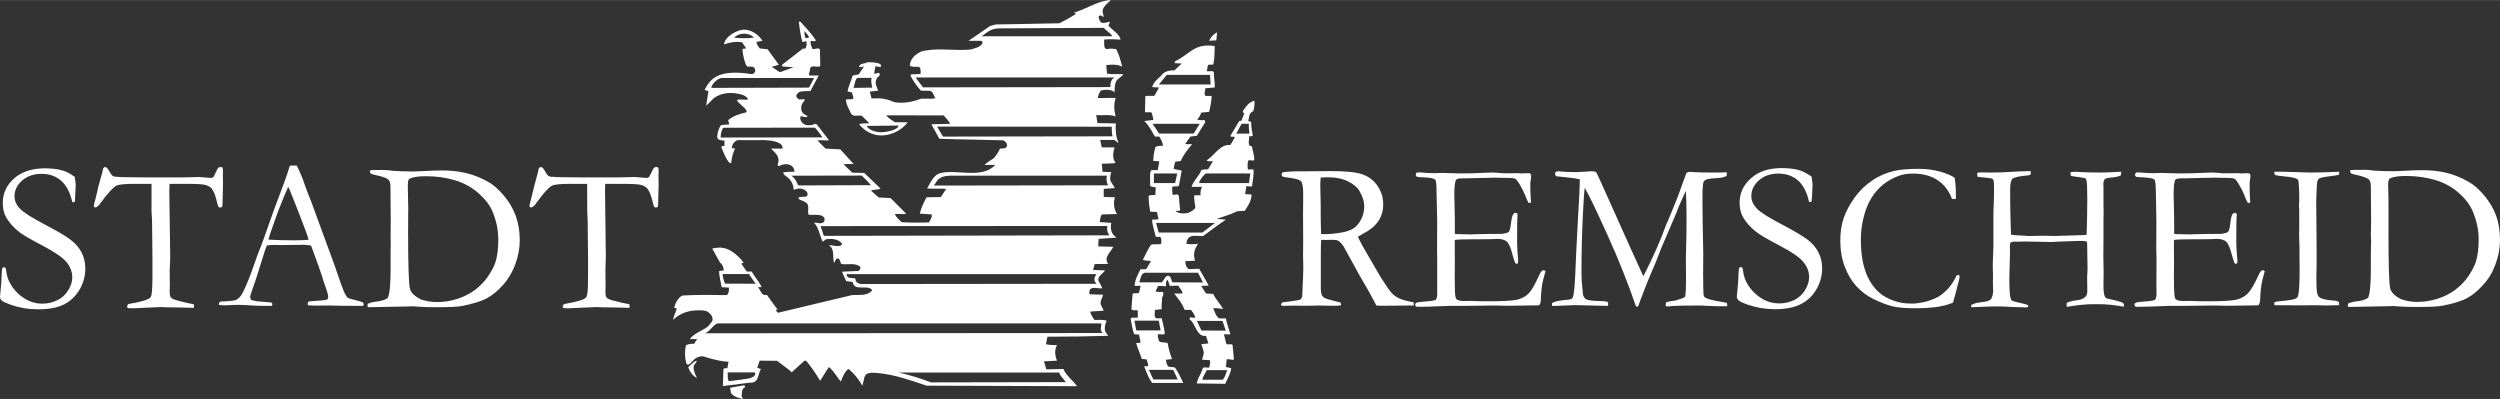
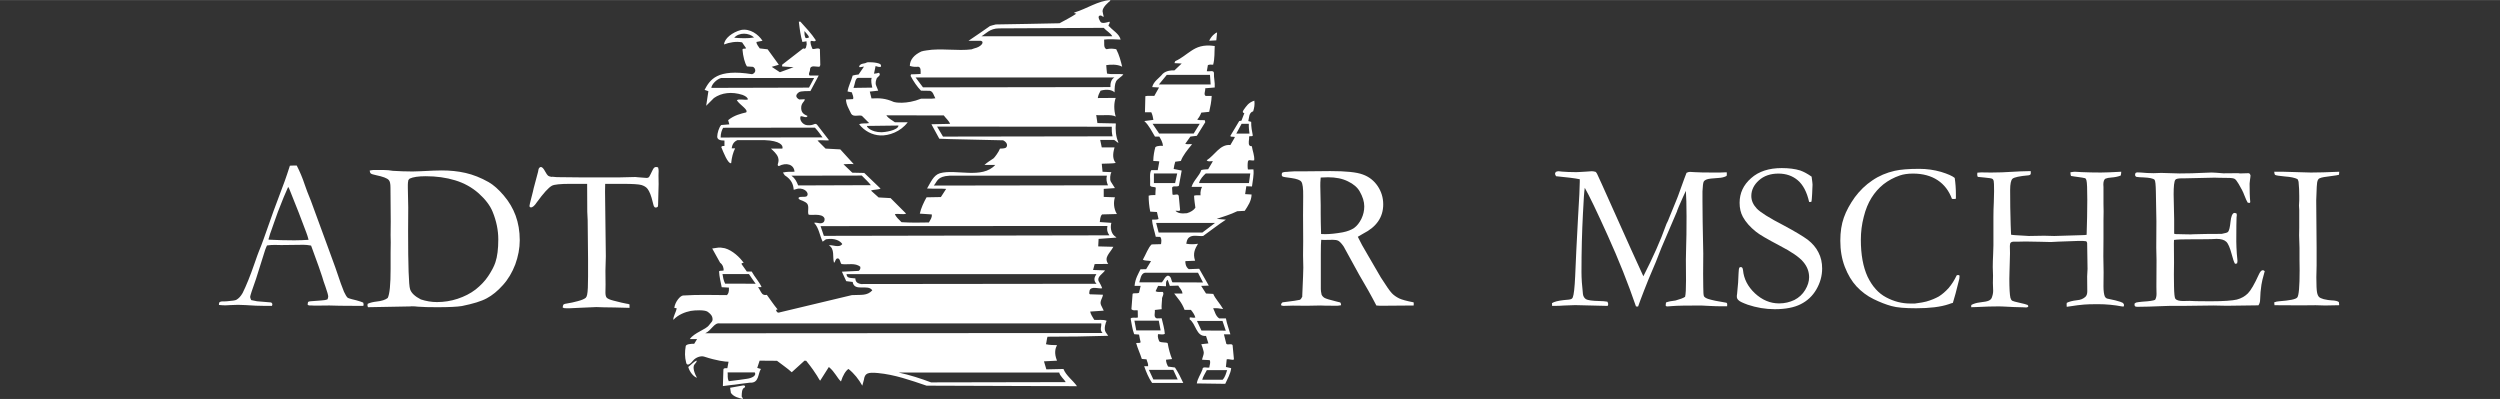
<svg xmlns="http://www.w3.org/2000/svg" xml:space="preserve" width="520px" height="83px" version="1.1" style="shape-rendering:geometricPrecision; text-rendering:geometricPrecision; image-rendering:optimizeQuality; fill-rule:evenodd; clip-rule:evenodd" viewBox="0 0 189.9 30.3">
  <rect x="0" y="0" width="189.9" height="30.3" fill="#333333" stroke="none" />
  <defs>
    <style type="text/css">
   
    .fil0 {fill:white}
    .fil1 {fill:white;fill-rule:nonzero}
   
  </style>
  </defs>
  <g id="Ebene_x0020_1">
    <path class="fil0" d="M81.81 29.33l-11.43 -0.04c-1.21,-0.41 -2.41,-0.84 -3.7,-0.96 -0.77,-0.07 -0.99,0.01 -1.06,0.52l-0.12 0.44c-0.27,-0.48 -0.61,-0.92 -1.05,-1.27 -0.2,0.12 -0.43,0.49 -0.57,0.95 -0.29,-0.26 -0.46,-0.72 -0.92,-1.1 -0.22,0.34 -0.44,0.69 -0.66,1.04 -0.12,-0.11 -0.18,-0.41 -1.06,-1.51l-0.13 -0.01c-0.32,0.29 -0.65,0.58 -0.97,0.88 -0.35,-0.32 -0.75,-0.58 -1.12,-0.87l-1.32 -0.01 -0.18 0.55 0.28 0.08c-0.24,0.35 -0.13,1.09 -0.83,1.04l-2.06 0.26c0.02,-0.42 0.03,-0.84 0.04,-1.26 0.02,-0.13 0.18,-0.09 0.3,-0.1 0.03,-0.16 0.06,-0.33 0.09,-0.49 -0.22,0.01 -0.92,-0.08 -1.83,-0.38 -0.28,-0.1 -0.68,0.06 -0.87,0.3 -0.28,0.35 -0.47,0.38 -0.52,0.15 -0.11,-0.43 -0.11,-0.81 -0.03,-1.27 0.06,-0.14 0.41,-0.17 0.64,-0.16l0.22 -0.36 -0.55 0c0.33,-0.49 1.22,-0.72 1.46,-1.06 0.19,-0.26 0.33,-0.28 0.24,-0.62 -0.05,-0.17 -0.24,-0.32 -0.37,-0.41 -0.22,-0.13 -0.91,-0.11 -1.26,-0.05 -0.41,0.08 -0.96,0.28 -1.32,0.68 -0.04,-0.23 0.21,-0.58 0.25,-0.88l-0.18 -0.03c0.06,-0.48 0.47,-0.94 0.67,-0.94 1.1,-0.07 2.2,-0.04 3.32,-0.03 0.09,-0.06 0.18,-0.21 0.16,-0.57l-0.55 -0.03c-0.08,-0.4 -0.18,-0.8 -0.2,-1.21 0.11,-0.08 0.27,-0.01 0.35,-0.07 0,-0.17 -0.05,-0.42 -0.27,-0.58l-0.6 -1.08c0.42,-0.05 0.48,-0.12 0.96,-0.02 0.58,0.16 1.15,0.7 1.43,1.11 -0.05,0.02 -0.2,-0.01 -0.15,0.11l0.39 0.55 0.37 0c0.22,0.41 0.59,0.8 0.75,1.18l-0.27 0.01c0.12,0.13 0.18,0.34 0.32,0.5 0.07,0.07 0.18,0.12 0.35,0.08 0.27,0.37 0.52,0.75 0.82,1.11 -0.04,0.01 -0.09,0.02 -0.13,0.03 0.04,0.07 0.06,0.29 0.33,0.18l5.44 -1.3c0.72,-0.04 1.14,0.07 1.55,-0.36 -0.31,-0.51 -1.37,0.14 -1.49,-0.64l-0.49 -0.06 -0.33 -0.72 1.27 -0.06c0.08,-0.05 0.16,-0.14 0.13,-0.31 -0.39,-0.33 -0.95,-0.14 -1.43,-0.21 -0.11,-0.1 -0.1,-0.43 -0.29,-0.43 -0.18,0 -0.17,0.29 -0.28,0.33 -0.13,-0.44 0.08,-1.05 -0.39,-1.32 0.26,-0.07 0.78,0.23 1.02,-0.1 -0.14,-0.22 -0.54,-0.48 -1.24,-0.36l-0.25 0.18c-0.23,-0.46 -0.28,-1.05 -0.65,-1.43 0.1,-0.04 0.26,0.01 0.41,0.03 0.24,0.02 0.42,-0.08 0.38,-0.37 -0.18,-0.44 -1.11,-0.18 -1.22,-0.3 -0.08,-0.26 0.07,-0.6 -0.1,-0.82 -0.07,-0.08 -0.19,-0.15 -0.33,-0.21 -0.13,-0.05 -0.28,-0.08 -0.33,-0.2 -0.01,-0.02 0.06,-0.1 0.16,-0.1 0.18,-0.02 0.42,0.03 0.5,-0.08 0.15,-0.2 -0.14,-0.6 -0.69,-0.55l-0.33 0.09c-0.03,-0.41 -0.17,-0.78 -0.68,-1.1 -0.05,-0.07 -0.09,-0.14 -0.14,-0.21 0.29,-0.07 0.59,-0.06 0.88,-0.06 -0.03,-0.56 -0.63,-0.73 -1.19,-0.43 -0.22,-0.07 0.08,-0.26 -0.06,-0.67 -0.1,-0.27 -0.35,-0.48 -0.54,-0.66 0.29,0 0.58,0 0.87,0 0.09,-0.25 -0.21,-0.6 -1.33,-0.64 -0.7,0 -1.39,0 -2.09,0 -0.35,0.15 -0.4,0.44 -0.43,0.62 0.09,0 0.18,0 0.26,0 -0.16,0.32 -0.26,0.7 -0.3,1.13 -0.25,0.06 -0.6,-0.85 -0.75,-1.22 0.05,-0.13 0.16,-0.07 0.24,-0.09 0,-0.13 0,-0.27 0,-0.41 -0.31,0 -0.54,-0.06 -0.55,-0.29 0,-0.27 0.14,-0.72 0.3,-0.89l0.62 -0.05c-0.03,-0.11 -0.06,-0.21 -0.09,-0.32 0.44,-0.37 0.99,-0.5 1.37,-0.59 0.18,-0.21 -0.48,-0.56 -0.71,-0.92 0.17,-0.14 0.57,0.01 0.84,-0.06 -0.01,-0.15 -0.18,-0.26 -0.41,-0.35 -0.81,-0.26 -1.59,-0.17 -2.17,0.24 -0.2,0.2 -0.39,0.39 -0.59,0.59 0.06,-0.37 0.12,-0.74 0.17,-1.11 -0.09,-0.03 -0.19,-0.06 -0.29,-0.1 0.41,-0.77 0.94,-1.62 3.61,-1.19 0.36,-0.12 0.26,-0.48 0.06,-0.56 -0.15,-0.01 -0.3,-0.02 -0.45,-0.03 -0.17,-0.25 -0.3,-0.78 -0.34,-1.27 0.02,-0.15 0.19,-0.02 0.27,-0.12 -0.1,-0.15 -0.2,-0.29 -0.3,-0.44 -0.44,-0.09 -0.96,0 -1.37,0.16 0.02,-0.45 0.63,-0.93 1.29,-1.1 0.69,-0.13 1.32,0.34 1.63,0.82 -0.16,0.03 -0.31,0.06 -0.46,0.09 0,0.19 0.18,0.37 0.25,0.49l0.6 0.07 0.85 1.17 -0.54 0.16 0.62 0.41 1.04 -0.38 -0.87 -0.06 0 -0.13c0.52,-0.4 1.08,-0.84 1.6,-1.24 0.26,0.13 0.23,-0.25 0.27,-0.33 0,0 -0.01,-0.02 -0.01,-0.05 -0.01,-0.05 -0.01,-0.13 -0.01,-0.16 -0.11,0.02 -0.2,0.03 -0.31,0.05 -0.14,-0.48 -0.21,-1.01 -0.27,-1.54 0.04,0 0.08,0 0.12,0 0.41,0.45 0.85,0.92 1.17,1.41 -0.06,0.15 -0.26,0.03 -0.38,0.05 -0.07,0.15 0.04,0.4 0.12,0.6 0.09,0.08 0.44,-0.12 0.57,0.03l0.03 1.21 -0.06 0.12c-0.23,0.03 -0.7,-0.17 -0.72,0.21 0.01,0.16 -0.16,0.34 -0.03,0.46l0.69 0 -0.63 1.18c-0.1,0 -0.72,-0.01 -0.86,0.08 -0.29,0.2 -0.28,0.4 0.01,0.56l0.42 -0.02c0.01,0.2 -0.3,0.26 -0.27,0.72 0.03,0.38 0.3,0.46 0.48,0.55 -0.06,0.2 -0.34,0.01 -0.52,0.02 -0.13,0.26 0.14,0.64 0.47,0.68 0.56,0.06 0.58,-0.21 0.77,-0.04l0.91 1.18c-0.14,0.06 -0.59,-0.04 -0.87,0.03l0.61 0.61 1.12 0.06 1.02 1.12c-0.26,-0.03 -0.52,0 -0.78,0.01l0.67 0.64 0.91 0.02 1.24 1.19c-0.23,0.1 -0.53,0.06 -0.73,0.15l0.58 0.52 0.91 0.05 1.18 1.18c-0.22,0.09 -0.59,-0.01 -0.85,0.03 0.07,0.23 0.29,0.4 0.5,0.62 0.67,0.04 1.38,0.04 2.08,0.02 0.12,-0.24 0.24,-0.33 0.22,-0.61 -0.09,-0.01 -0.62,-0.04 -0.91,-0.06 0.08,-0.4 0.31,-0.88 0.51,-1.24l1.09 -0.02c0.14,-0.21 0.27,-0.42 0.4,-0.62 -0.46,-0.04 -0.97,0 -1.45,-0.03 0.27,-0.45 0.48,-1.01 0.98,-1.16 1.21,-0.34 3.2,0.47 4.2,-0.63 -0.27,0 -0.54,0 -0.82,0 0.21,-0.2 0.46,-0.34 0.69,-0.5 0.07,-0.05 0.4,-0.49 0.49,-0.74 0.14,0 0.3,-0.01 0.41,-0.05 0.15,-0.06 0.24,-0.37 -0.17,-0.58l-3.97 -0.09 -0.88 -0.03 -0.6 -1.1c0.47,-0.01 0.95,-0.02 1.42,-0.03 -0.1,-0.25 -0.32,-0.42 -0.48,-0.64 -1.46,0 -2.91,0 -4.36,-0.01 0.16,0.25 0.41,0.35 0.65,0.53l0.97 0c-0.54,0.72 -1.43,1.03 -2.08,1 -0.62,-0.03 -1.2,-0.33 -1.61,-0.85 0.27,-0.11 0.49,-0.03 0.76,-0.09l-0.55 -0.55c-0.27,-0.08 -0.64,0.11 -0.81,-0.15 -0.18,-0.38 -0.38,-0.68 -0.4,-1.09 0.18,-0.01 0.36,-0.02 0.54,-0.03 0.06,-0.2 -0.06,-0.34 -0.09,-0.51l-0.33 -0.07c0.07,-0.43 0.28,-0.79 0.39,-1.21 0.14,-0.03 0.29,-0.07 0.45,-0.08l0.41 -0.6 -0.32 0.05c-0.01,-0.01 -0.05,-0.03 -0.05,-0.04 0.01,-0.09 0.09,-0.19 0.27,-0.23 0.11,-0.02 0.21,-0.03 0.33,-0.1 0.04,-0.02 0.71,-0.03 1,0.13 0.03,0.01 0.09,0.14 0.06,0.2 -0.14,0.05 -0.28,-0.01 -0.41,-0.05l-0.12 0.58c0.13,-0.01 0.25,-0.03 0.38,-0.07 0.21,0.24 -0.19,0.28 -0.21,0.54 0,0.01 -0.1,0.22 0,0.45l0.15 0.37 -0.64 0.07c0.05,0.18 0.08,0.33 0.13,0.52 0.61,-0.03 1.04,-0.02 1.7,0.27 0.07,0.03 0.94,0.2 2.06,-0.25 0.36,-0.02 0.74,0.03 1.09,-0.03 -0.13,-0.23 -0.17,-0.52 -0.42,-0.57 -0.25,-0.01 -0.42,-0.01 -0.67,-0.01 -0.29,-0.29 -0.56,-0.69 -0.79,-1.12l0.03 -0.12c0.23,0 0.49,-0.02 0.73,-0.03 0,-0.22 0.04,-0.51 -0.18,-0.55 -0.19,0.02 -0.39,0.02 -0.64,-0.06 0.01,-0.49 0.34,-0.85 0.88,-1.1 0.08,-0.03 0.25,-0.06 0.4,-0.08 1.03,-0.18 2.4,0.06 3.42,-0.08 0.07,-0.02 0.13,-0.06 0.19,-0.07 0.54,-0.12 0.81,-0.49 0.51,-0.58 -0.32,0 -0.62,0 -0.94,0 0.59,-0.39 1.05,-0.72 1.63,-1.12 0.01,0 0.35,-0.11 0.44,-0.12 1.57,-0.02 3.27,-0.06 4.84,-0.09 0.45,-0.25 0.83,-0.43 1.28,-0.73 -0.01,-0.02 -0.16,0 -0.16,-0.08 0,-0.01 0.03,-0.02 0.05,-0.02 0.91,-0.28 1.77,-0.88 2.68,-0.93 0,0.03 0,0.06 0,0.06 -0.12,0.09 -0.58,0.47 -0.58,0.78 0.01,0.1 0.07,0.34 0.09,0.43 -0.09,0.01 -0.15,-0.11 -0.25,-0.1 -0.15,0.01 -0.22,0.12 0.01,0.49 0.13,0.16 0.53,0.02 0.67,-0.02 0.08,0.09 -0.05,0.19 -0.07,0.29 0.01,0.04 0.03,0.06 0.07,0.08 0.01,0 0.03,0.03 0.04,0.04 0.21,0.24 0.73,0.54 0.81,0.95 -0.39,-0.01 -0.85,-0.06 -1.25,0 0.03,0.24 -0.07,0.63 0.18,0.73 0.32,-0.07 0.5,-0.04 0.74,0 0.23,0.44 0.34,0.88 0.45,1.33 -0.39,-0.21 -0.93,-0.16 -1.21,-0.12 0.01,0.2 0.04,0.45 0.06,0.64 0.39,0.09 0.87,0 1.24,0.06 -0.13,0.19 -0.45,0.34 -0.55,0.53 -0.11,0.22 -0.11,0.49 -0.12,0.84 -0.16,-0.18 -0.57,-0.27 -1.06,-0.13 -0.09,0.16 -0.19,0.36 -0.21,0.56l1.36 -0.01c-0.14,0.37 -0.15,0.91 0,1.42 -0.33,-0.2 -1.09,-0.06 -1.48,-0.12l0.09 0.61 1.4 0.03c-0.04,0.46 -0.01,0.99 0.2,1.46 -0.09,0.03 -0.25,-0.23 -0.39,-0.21l-1 0 0.12 0.57 0.97 0c-0.08,0.3 -0.22,0.81 0.09,1.18 -0.19,0.05 -0.71,0.04 -1.06,0.06l0.06 0.61 0.67 0.03c-0.08,0.13 -0.14,0.56 -0.04,0.72l0.31 0.49 -0.85 0.06 0 0.61 0.85 0.03c-0.11,0.34 -0.11,0.85 0.15,1.27 -0.37,0.01 -0.74,0.02 -1.12,0.03 -0.16,0.13 -0.15,0.43 -0.18,0.58l0.88 0.06c-0.08,0.29 -0.06,0.74 0.24,1 0.07,0.03 0.1,0.09 0.15,0.12l-1.36 0.1 -0.03 0.57 1.15 0.03c-0.25,0.48 -0.75,0.8 -0.39,1.3l-1.03 0.01 -0.12 0.45 0.9 0.03c-0.05,0.14 -0.35,0.32 -0.46,0.53 -0.05,0.08 -0.06,0.23 -0.01,0.3 0.09,0.14 0.22,0.39 0.26,0.53 -0.11,0.04 -0.43,-0.04 -0.65,-0.03 -0.21,0.02 -0.27,0.1 -0.3,0.19 -0.02,0.05 -0.01,0.09 -0.02,0.12 -0.04,0.13 0.01,0.21 0.13,0.18l0.9 0.03c-0.02,0.26 -0.28,0.5 -0.14,0.8l0.2 0.41 -1.03 0.07c0.04,0.21 0.19,0.43 0.31,0.63 0.3,0.03 0.66,-0.05 0.94,0.07 -0.06,0.1 -0.24,0.61 -0.07,0.87 0.06,0.09 0.12,0.18 0.19,0.27 -1.54,0.05 -3.07,0.07 -4.61,0.07 -0.05,0.11 -0.07,0.42 -0.12,0.57 0.27,0.07 0.56,0.06 0.84,0.07 -0.12,0.23 -0.24,0.59 0,1.18l-0.99 0.05 0.18 0.61c0.43,-0.01 0.87,-0.02 1.3,-0.03 0.2,0.51 0.71,0.85 1.03,1.31zm-26.35 0.12c0.34,-0.06 0.67,-0.12 1,-0.18 0.14,0 0.16,0.07 0.12,0.15 -0.25,0.09 -0.23,0.44 -0.24,0.67 -0.01,0.09 0.1,0.1 0.09,0.21 -0.3,-0.07 -0.69,-0.15 -0.91,-0.46 -0.02,-0.13 -0.04,-0.26 -0.06,-0.39zm-3.18 -1.58c0.21,-0.16 0.43,-0.41 0.63,-0.49 0.02,0.07 0.01,0.11 -0.15,0.29 -0.19,0.22 0.02,0.74 0.18,1.02 -0.24,-0.07 -0.55,-0.42 -0.66,-0.82zm35.23 1.21c0.79,0 1.58,0 2.37,0 -0.19,-0.41 -0.4,-0.83 -0.63,-1.17 -0.18,-0.02 -0.35,-0.05 -0.52,-0.07 -0.06,-0.11 -0.16,-0.3 -0.16,-0.52 0.15,-0.01 0.31,-0.03 0.46,-0.05 -0.15,-0.37 -0.27,-0.81 -0.33,-1.2 -0.09,-0.1 -0.46,-0.02 -0.64,-0.14 -0.06,-0.16 -0.14,-0.3 -0.1,-0.55 0.17,-0.01 0.36,0.07 0.52,-0.03 -0.03,-0.4 -0.15,-0.79 -0.24,-1.18 -0.12,0 -0.24,0.01 -0.37,0.01 -0.28,-0.09 -0.11,-0.43 -0.15,-0.64l0.52 -0.06c-0.03,-0.26 0.04,-0.73 0.03,-0.76 -0.04,-0.14 0.19,-0.37 0.06,-0.55 -0.18,-0.02 -0.39,0.05 -0.55,-0.06l0.19 -0.4 0.6 0.03c0.01,-0.17 -0.04,-0.39 0.13,-0.49l0.16 0.46 0.64 -0.02c0.1,0.2 0.3,0.32 0.32,0.6 -0.22,0 -0.42,0 -0.63,0 0.26,0.36 0.57,0.65 0.79,1.24l0.48 0c0.14,0.17 0.27,0.35 0.34,0.58 -0.17,0.06 -0.34,-0.04 -0.43,0.01 0,0.04 0,0.09 0,0.14 0.47,0.31 0.49,1.33 1.24,1.25l0.18 0.57 -0.54 0.06c0.07,0.15 0.14,0.41 0.15,0.45 0.02,0.07 0.04,0.14 0.04,0.21 -0.01,0.18 -0.11,0.36 -0.13,0.52l0.58 0.03c0.09,0.21 -0.02,0.37 -0.03,0.56 -0.17,0.05 -0.53,-0.12 -0.52,0.15 -0.13,0.37 -0.38,0.69 -0.43,1.06 0.72,0.01 1.44,0.02 2.16,0.03 0.17,-0.38 0.41,-0.78 0.45,-1.19 -0.13,-0.03 -0.27,-0.06 -0.4,-0.09 0.02,-0.2 0.04,-0.39 0.06,-0.58 0.2,-0.05 0.46,0.1 0.55,0 -0.04,-0.31 -0.05,-0.63 -0.09,-0.95 0.03,-0.36 -0.38,-0.09 -0.49,-0.23l-0.18 -0.72 0.49 0c-0.11,-0.41 -0.27,-0.8 -0.34,-1.21l-0.51 0c-0.29,-0.2 -0.32,-0.51 -0.46,-0.77 0.25,-0.02 0.51,0.01 0.76,0.06 -0.23,-0.41 -0.62,-0.81 -0.75,-1.15l-0.55 -0.03 -0.37 -0.58 0.58 -0.02 -0.73 -1.28c-0.26,0.01 -0.52,0.02 -0.79,0.03 -0.25,-0.17 -0.27,-0.5 -0.26,-0.61l0.74 -0.03c-0.2,-0.58 0.01,-0.93 0.22,-1.29 -0.31,0.05 -0.59,0.05 -0.89,0 0.03,-0.14 0.04,-0.33 0.2,-0.47 0.28,-0.24 0.72,-0.08 1.08,-0.12 0.58,-0.41 1.13,-0.85 1.73,-1.24 -0.23,-0.02 -0.47,-0.04 -0.7,-0.06 0.51,-0.17 1.05,-0.33 1.56,-0.58l0.57 -0.03c0.24,-0.37 0.51,-0.75 0.52,-1.24l-0.49 -0.03 0.09 -0.6c0.14,0 0.28,0.01 0.43,0.02 0.05,-0.43 0.16,-0.87 0.11,-1.3l-0.42 0.01c-0.03,-0.18 -0.03,-0.41 0,-0.6 0.04,-0.21 0.3,-0.03 0.48,-0.1 0.03,-0.37 -0.13,-0.71 -0.18,-1.07 -0.06,0 -0.2,0.01 -0.23,-0.18 -0.02,-0.25 0.04,-0.35 0.02,-0.56 0.09,-0.05 0.26,0.03 0.28,-0.08 -0.06,-0.31 -0.13,-0.66 -0.12,-1.03l-0.22 -0.06c0.06,-0.2 0.03,-0.65 0.37,-0.74 0.08,-0.26 0.13,-0.5 0.09,-0.81 -0.46,0.15 -0.6,0.41 -0.82,0.71 -0.11,0.15 -0.04,0.23 0.06,0.24 -0.08,0.19 -0.14,0.38 -0.22,0.57 -0.06,0.01 -0.11,0.02 -0.17,0.03 -0.22,0.37 -0.45,0.75 -0.67,1.12 -0.01,0.15 0.37,0 0.33,0.13l-0.33 0.57c-0.79,-0.08 -1.2,0.79 -1.8,1.16 0.11,0.14 0.32,0.05 0.47,0.07l-0.36 0.61c-0.16,0.01 -0.34,0.01 -0.52,0.06 -0.13,0.43 -0.59,0.78 -0.74,1.28 0.27,0 0.54,0 0.8,0 -0.06,0.08 -0.15,0.36 -0.12,0.64 -0.16,0.01 -0.33,-0.03 -0.49,0.03 0.01,0.3 0.06,0.61 0.1,0.91 -0.11,0.18 -0.36,0.34 -0.64,0.42 -0.45,0.05 -0.7,-0.01 -0.87,-0.18 0.11,-0.04 0.26,0.07 0.35,-0.05 -0.04,-0.36 -0.06,-0.71 -0.1,-1.06 -0.03,-0.26 -0.35,-0.04 -0.48,-0.13 -0.01,-0.17 -0.02,-0.34 -0.03,-0.51 0.04,-0.2 0.38,-0.03 0.52,-0.16l0.21 -1.15 -0.61 -0.12c0.02,-0.19 0.07,-0.37 0.12,-0.55l0.43 -0.06c0.13,-0.39 0.51,-0.86 0.85,-1.27 -0.17,-0.03 -0.37,0.03 -0.52,-0.03l0.39 -0.55 0.49 -0.06 0.64 -1.03c-0.01,-0.05 -0.02,-0.1 -0.03,-0.15 -0.2,-0.03 -0.43,0.03 -0.58,-0.06 0.12,-0.11 0.24,-0.33 0.31,-0.52 0.2,-0.02 0.4,-0.04 0.6,-0.06 0.09,-0.39 0.17,-0.79 0.19,-1.21 -0.16,0 -0.31,0 -0.46,0 -0.17,-0.11 -0.01,-0.36 -0.03,-0.58l0.72 -0.06c0.03,-0.37 -0.08,-0.76 -0.06,-1.1 -0.01,-0.24 -0.36,-0.09 -0.54,-0.14 0.02,-0.15 0.05,-0.31 0.08,-0.46 0.11,-0.05 0.27,-0.04 0.4,-0.03 0.13,-0.48 0.09,-0.96 0.12,-1.42 -0.89,-0.13 -1.37,0.09 -1.79,0.37 -0.4,0.26 -0.74,0.57 -1.21,0.78l-0.06 0.15 0.55 0.03 -0.55 0.52c-0.18,-0.01 -0.61,0 -0.89,0.26 -0.27,0.34 -0.69,0.56 -0.8,1.01l0.52 0.03 -0.36 0.64c-0.23,0.01 -0.47,-0.03 -0.68,0.02l-0.03 1.22c0.16,0 0.32,0 0.48,0 0.09,0.19 0.13,0.38 0.16,0.58 -0.23,0.03 -0.46,0.06 -0.69,0.09 0.37,0.34 0.56,0.78 0.81,1.18 0.11,0 0.22,0 0.33,0 0.1,0.18 0.27,0.43 0.27,0.71 -0.06,-0.01 -0.4,-0.04 -0.57,0.09 -0.08,0.29 -0.15,0.63 -0.16,1.05 0.19,0.02 0.41,0.01 0.46,0.04l-0.12 0.66 -0.49 0c-0.16,0.23 -0.06,0.76 -0.09,1.14 0.01,0.18 0.34,0.1 0.43,0.19 -0.02,0.19 -0.02,0.37 -0.03,0.56 -0.17,0.01 -0.34,-0.01 -0.51,0.05 0,0.4 0.04,0.81 0.12,1.21 0.17,0.01 0.34,0.02 0.51,0.03 0.04,0.18 0.08,0.34 0.12,0.53 -0.14,0.07 -0.32,0.03 -0.49,0.05 0.02,0.45 0.19,0.87 0.28,1.3 0.11,0 0.23,0 0.34,0.01 0.13,0.17 0.08,0.36 0.06,0.55l-0.71 0.02c-0.25,0.21 -0.45,0.78 -0.67,1.16 0.17,0.1 0.42,0.06 0.62,0.11l-0.37 0.61c-0.14,0.01 -0.28,0.01 -0.43,0.01 -0.15,0.32 -0.4,0.69 -0.45,1.26l0.46 0c-0.04,0.17 -0.08,0.35 -0.12,0.52 -0.14,0.09 -0.43,-0.01 -0.49,0.09l-0.09 1.16c0.15,0.15 0.33,0.05 0.48,0.09 0,0.19 0.01,0.35 0.01,0.54 -0.19,0.06 -0.47,-0.05 -0.55,0.09 0.09,0.4 0.12,0.8 0.27,1.18l0.37 0.03c0.03,0.19 0.08,0.39 0.12,0.58 -0.07,0.09 -0.21,0.04 -0.34,0.06 0.11,0.41 0.3,0.79 0.43,1.21 0.12,0.01 0.24,0.02 0.36,0.03 0.03,0.17 0.14,0.3 0.12,0.52 -0.1,0 -0.2,0 -0.3,0 0.15,0.44 0.33,0.88 0.6,1.27zm4.34 -25.99l0.54 -0.03c0.02,-0.19 0.04,-0.41 0.06,-0.6 -0.14,0.03 -0.45,0.29 -0.6,0.63zm-17.3 -0.34c3.27,0 6.66,0 9.94,0 -0.14,-0.26 -0.48,-0.43 -0.65,-0.64 -2.67,0.01 -5.27,0.02 -7.95,0.04 -0.71,0 -1.01,0.42 -1.34,0.6zm-5 3.13c5,0 10.1,0 15.1,0 -0.26,0.14 -0.32,0.48 -0.3,0.73l-14.24 0.02 -0.56 -0.75zm1.63 3.73c4.4,0 8.87,0.01 13.27,0.01 -0.01,0.24 0,0.48 0.06,0.73l-12.88 0.02 -0.45 -0.76zm0.95 3.73c3.94,0 8.01,0 11.95,0 -0.07,0.25 -0.02,0.49 0.08,0.73 -4.35,0.01 -8.89,0.01 -13.23,0.02 0.27,-0.3 0.24,-0.7 1.2,-0.75zm-9.8 3.83c7.24,0 14.56,-0.01 21.79,-0.01 -0.05,0.28 -0.03,0.46 0.15,0.71l-21.69 0.04 -0.25 -0.74zm1.97 3.65c6.33,0 12.66,0 18.98,0 -0.14,0.21 -0.25,0.47 0.01,0.73 -5.96,0.01 -11.92,0.01 -17.88,0.02 -0.44,-0.07 -0.42,-0.31 -0.44,-0.43 -0.49,-0.04 -0.63,-0.03 -0.67,-0.32zm-9.63 3.74c9.66,0 19.32,0 28.98,0 0.04,0.24 -0.15,0.46 0.1,0.73l-30.18 0.02c0.49,-0.23 0.67,-0.82 1.1,-0.75zm5.45 -11.22c1.94,0 3.4,-0.01 5.34,-0.01 0.25,0.26 0.52,0.5 0.69,0.73 -1.84,0.01 -3.68,0.01 -5.52,0.02 -0.13,-0.31 -0.23,-0.53 -0.51,-0.74zm-5.19 -3.64c1.95,0 5.02,-0.01 6.97,-0.01 0.25,0.27 0.41,0.51 0.58,0.74 -2.55,0 -5.19,0.01 -7.74,0.01 0,-0.31 0.08,-0.55 0.19,-0.74zm-0.16 -3.78l7.07 0 -0.39 0.73c-2.51,0.01 -4.91,0.01 -7.42,0.02 0.04,-0.3 0.41,-0.65 0.74,-0.75zm2.51 -3.08c-0.5,0.09 -1.03,0.06 -1.51,0.02 0.37,-0.42 1.12,-0.39 1.51,-0.02zm3.83 -0.49c0.11,0.16 0.28,0.29 0.35,0.48 -0.07,0.04 -0.18,0.08 -0.27,0.05 -0.09,-0.18 -0.09,-0.36 -0.08,-0.53zm4.05 3.56c0.32,0 0.74,0 1.05,0 -0.07,0.25 0,0.49 0.05,0.74 -0.47,0 -0.95,0.01 -1.43,0.02 0.11,-0.25 0.12,-0.72 0.33,-0.76zm0.7 3.65c0.32,0 2.07,-0.03 2.39,-0.03 -0.04,0.39 -1.12,0.51 -1.28,0.51 -0.82,0 -1.17,-0.43 -1.11,-0.48zm-10.98 11.25c0.8,0 1.22,0 2.01,0 0.17,0.25 0.34,0.51 0.51,0.74 -0.81,0 -1.52,-0.02 -2.32,-0.01 -0.13,-0.26 -0.16,-0.49 -0.2,-0.73zm13.37 7.48c4.4,0 7.8,0 12.21,0 0.04,0.26 0.37,0.5 0.49,0.73l-10.23 0.02c-0.79,-0.3 -1.57,-0.55 -2.47,-0.75zm-12.98 -0.01c0.79,0 1.26,0 2.06,0 0.16,0.24 -0.21,0.44 -0.61,0.49 -0.44,0.07 -0.58,0.08 -1.36,0.18 -0.13,-0.25 -0.06,-0.42 -0.09,-0.67zm33.36 -22.6l3.28 0 0.05 0.73 -3.93 0 0.6 -0.73zm-1.08 3.72l3.58 0 -0.46 0.74 -2.62 0 -0.5 -0.74zm0.1 3.77l1.77 0 -0.16 0.73 -1.61 0 0 -0.73zm0.17 3.76l4.47 0 -0.96 0.73 -3.32 0 -0.19 -0.73zm-0.85 3.78l4.03 0 0.38 0.74 -2.32 -0.01c-0.12,-0.17 -0.06,-0.44 -0.34,-0.51 -0.22,0.05 -0.31,0.34 -0.46,0.51l-1.72 0c0.08,-0.18 0.1,-0.67 0.43,-0.73zm-0.8 3.64l1.85 0 0.14 0.74 -1.85 0 -0.14 -0.74zm1.1 3.74l1.85 0 0.34 0.73 -1.85 0 -0.34 -0.73zm3.65 -3.72l1.94 0 0.25 0.74 -1.85 -0.01 -0.34 -0.73zm2.29 3.74l-1.54 0c-0.12,0.24 -0.29,0.48 -0.35,0.73 0.52,0 1.03,0 1.55,0 0.2,-0.21 0.26,-0.49 0.34,-0.73zm-1.62 -14.94l3.38 0 -0.1 0.73c-1.24,0 -2.54,0 -3.79,0 0.06,-0.29 0.34,-0.58 0.51,-0.73zm2.72 -3.77c0.18,0 0.37,0 0.55,0 -0.01,0.26 0.02,0.51 0.05,0.74l-1 0 0.4 -0.74z" />
-     <path class="fil1" d="M5.68 13.43c0.05,0.35 0.07,0.55 0.07,0.6l-0.03 0.71c-0.01,0.31 -0.03,0.5 -0.04,0.59 -0.05,0.02 -0.09,0.03 -0.12,0.03l-0.07 -0.02c-0.17,-0.75 -0.46,-1.29 -0.86,-1.63 -0.4,-0.34 -0.89,-0.51 -1.47,-0.51 -0.6,0 -1.09,0.17 -1.48,0.51 -0.38,0.34 -0.58,0.73 -0.58,1.19 0,0.34 0.14,0.66 0.41,0.94 0.27,0.29 0.95,0.72 2.06,1.3 0.84,0.44 1.45,0.8 1.81,1.08 0.36,0.28 0.64,0.6 0.82,0.96 0.19,0.37 0.28,0.77 0.28,1.22 0,0.57 -0.15,1.1 -0.44,1.6 -0.29,0.49 -0.69,0.87 -1.18,1.12 -0.5,0.25 -1.16,0.37 -1.98,0.37 -0.71,0 -1.39,-0.11 -2.05,-0.34 -0.38,-0.14 -0.62,-0.25 -0.7,-0.33 -0.09,-0.09 -0.13,-0.18 -0.13,-0.27 0,-0.06 0.01,-0.13 0.02,-0.23 0.07,-0.62 0.1,-1.13 0.11,-1.53 0.01,-0.25 0.03,-0.4 0.05,-0.44 0.03,-0.04 0.06,-0.06 0.12,-0.06 0.05,0 0.08,0.02 0.11,0.06 0.03,0.03 0.05,0.1 0.06,0.19 0.06,0.65 0.36,1.23 0.9,1.75 0.55,0.51 1.16,0.77 1.84,0.77 0.42,0 0.8,-0.09 1.16,-0.27 0.35,-0.17 0.62,-0.43 0.82,-0.76 0.2,-0.33 0.3,-0.65 0.3,-0.96 0,-0.43 -0.15,-0.82 -0.45,-1.18 -0.3,-0.35 -0.9,-0.76 -1.81,-1.24 -0.91,-0.47 -1.5,-0.82 -1.77,-1.03 -0.45,-0.36 -0.78,-0.74 -1,-1.13 -0.17,-0.31 -0.25,-0.67 -0.25,-1.08 0,-0.73 0.29,-1.36 0.87,-1.87 0.58,-0.51 1.36,-0.76 2.33,-0.76 0.54,0 1.01,0.06 1.4,0.18 0.28,0.09 0.57,0.25 0.87,0.47z" />
-     <path id="1" class="fil1" d="M7.45 14.25l0.33 -1.2c0.02,-0.16 0.05,-0.26 0.09,-0.3 0.03,-0.05 0.07,-0.07 0.12,-0.07 0.1,0 0.2,0.11 0.32,0.34 0.09,0.16 0.17,0.27 0.23,0.32 0.05,0.04 0.14,0.07 0.25,0.09l0.08 -0.01 0.34 0.03 1.87 0.02 2.21 0 0.65 0 1.23 -0.03c0.05,0 0.12,0.01 0.19,0.02 0.36,0.03 0.59,0.05 0.67,0.05 0.08,0 0.14,-0.03 0.19,-0.08 0.02,-0.02 0.1,-0.2 0.26,-0.53 0.07,-0.15 0.16,-0.22 0.26,-0.22 0.04,0 0.09,0.01 0.16,0.03 0.02,0.1 0.04,0.2 0.04,0.28l-0.01 0.32 0.01 0.67c0,0.16 -0.02,0.68 -0.04,1.57 0,0.06 -0.01,0.11 -0.04,0.16 -0.05,0.04 -0.1,0.05 -0.14,0.05 -0.05,0 -0.09,-0.01 -0.12,-0.06 -0.03,-0.03 -0.07,-0.16 -0.12,-0.36 -0.1,-0.47 -0.24,-0.81 -0.39,-1.01 -0.11,-0.13 -0.26,-0.22 -0.46,-0.28 -0.19,-0.06 -0.67,-0.09 -1.42,-0.09 -0.6,0 -1.04,0 -1.33,0 -0.01,0.21 -0.02,0.4 -0.02,0.58l0.07 4.92c0,0.19 -0.01,0.56 -0.04,1.11l0.01 1.05 -0.01 0.59c0,0.18 0.04,0.31 0.1,0.39 0.06,0.08 0.24,0.16 0.52,0.23 0.48,0.13 0.81,0.2 0.97,0.23 0.1,0.01 0.19,0.03 0.25,0.06l0 0.26 -1.13 -0.03c-0.62,0 -1.09,-0.02 -1.4,-0.03l-1.16 0.05 -0.84 0.04c-0.25,0 -0.39,0 -0.44,-0.01l-0.11 -0.05c0.01,-0.12 0.03,-0.19 0.07,-0.23 0.03,-0.03 0.13,-0.06 0.29,-0.08 0.22,-0.03 0.49,-0.09 0.79,-0.17 0.3,-0.08 0.5,-0.17 0.59,-0.25 0.06,-0.05 0.1,-0.13 0.12,-0.24 0.04,-0.23 0.07,-0.69 0.07,-1.37l0 -1.35 -0.03 -2.95 -0.04 -0.63 0 -2.12c-0.34,0 -0.76,0 -1.28,0 -0.76,0 -1.23,0.05 -1.39,0.14 -0.26,0.14 -0.64,0.56 -1.16,1.26 -0.17,0.26 -0.32,0.39 -0.45,0.39l-0.07 -0.02c-0.02,-0.03 -0.03,-0.06 -0.03,-0.09 0,-0.06 0.04,-0.25 0.13,-0.57 0.1,-0.4 0.17,-0.68 0.19,-0.82z" />
    <path id="2" class="fil1" d="M16.66 22.96c0.07,-0.05 0.14,-0.07 0.2,-0.07l0.18 0c0.04,0 0.1,0 0.19,-0.01 0.41,-0.03 0.65,-0.07 0.72,-0.11 0.18,-0.1 0.34,-0.27 0.48,-0.52 0.27,-0.54 0.58,-1.3 0.92,-2.29 0.16,-0.47 0.27,-0.76 0.31,-0.86 0.13,-0.31 0.26,-0.65 0.38,-0.99l0.74 -2.09c0.12,-0.33 0.4,-1.08 0.84,-2.25 0.11,-0.3 0.24,-0.69 0.4,-1.19l0.25 -0.01 0.27 0c0.23,0.45 0.44,0.94 0.61,1.46 0.09,0.28 0.25,0.69 0.47,1.23l1.2 3.27 0.65 1.78c0.33,1 0.56,1.62 0.66,1.85 0.11,0.23 0.2,0.39 0.29,0.46 0.03,0.02 0.13,0.05 0.3,0.1 0.17,0.04 0.29,0.07 0.36,0.09 0.24,0.07 0.41,0.12 0.51,0.17 0.02,0.06 0.03,0.1 0.03,0.13 0,0.03 -0.01,0.06 -0.02,0.12 -0.17,0 -0.29,0 -0.36,0 -0.27,0 -0.75,0 -1.43,-0.01l-0.79 -0.02 -0.96 0.01c-0.06,0 -0.13,0 -0.19,0 -0.07,-0.01 -0.13,-0.01 -0.17,-0.01l-0.18 0c-0.05,0 -0.11,-0.02 -0.15,-0.05 0,-0.07 0.01,-0.15 0.03,-0.22 0.07,-0.03 0.12,-0.05 0.18,-0.05l0.81 -0.06c0.21,-0.01 0.38,-0.04 0.49,-0.09 0.03,-0.09 0.05,-0.16 0.05,-0.21 0,-0.1 -0.07,-0.35 -0.21,-0.75 -0.1,-0.26 -0.18,-0.52 -0.25,-0.76 -0.07,-0.24 -0.35,-1.03 -0.84,-2.36 -0.22,-0.04 -0.41,-0.06 -0.57,-0.06l-1.69 0.02 -0.5 -0.01c-0.18,0 -0.38,0.01 -0.59,0.04 -0.07,0.16 -0.12,0.27 -0.14,0.34l-0.69 2.19c-0.3,0.84 -0.45,1.3 -0.45,1.38 0,0.05 0.03,0.13 0.08,0.24 0.11,0.03 0.26,0.06 0.44,0.09l1.08 0.09c0.06,0.05 0.09,0.1 0.09,0.13 0,0.03 -0.01,0.07 -0.03,0.13 -0.24,0 -0.42,0 -0.55,0 -0.42,0 -0.91,-0.02 -1.47,-0.06 -0.26,-0.01 -0.44,-0.02 -0.56,-0.02 -0.11,0 -0.3,0.01 -0.57,0.02 -0.18,0.01 -0.31,0.02 -0.39,0.02 -0.13,0 -0.29,-0.01 -0.49,-0.03l0 -0.05c0,-0.04 0.01,-0.09 0.03,-0.15zm3.77 -4.76c0.57,0.03 1.21,0.05 1.93,0.05 0.41,0 0.77,-0.02 1.08,-0.04 -0.05,-0.2 -0.11,-0.39 -0.18,-0.57 -0.34,-0.91 -0.53,-1.41 -0.57,-1.5l-0.72 -1.81 -0.08 -0.14c-0.03,0.06 -0.15,0.33 -0.35,0.81 -0.33,0.81 -0.57,1.44 -0.72,1.9 -0.07,0.2 -0.14,0.4 -0.21,0.6 -0.08,0.2 -0.12,0.34 -0.14,0.42 -0.02,0.09 -0.05,0.17 -0.08,0.25l0.04 0.03z" />
    <path id="3" class="fil1" d="M27.93 23.07c0.2,-0.09 0.42,-0.14 0.68,-0.17 0.38,-0.04 0.66,-0.13 0.84,-0.27 0.15,-0.29 0.22,-1.03 0.22,-2.22l0 -1.25 0.01 -0.76 -0.01 -0.55 0.01 -1.03 -0.02 -2.58c0,-0.29 -0.04,-0.48 -0.13,-0.57 -0.12,-0.14 -0.44,-0.26 -0.97,-0.37 -0.21,-0.04 -0.35,-0.09 -0.4,-0.13 -0.04,-0.04 -0.07,-0.11 -0.08,-0.22 0.12,-0.02 0.2,-0.04 0.25,-0.04l0.56 0 0.3 0c0.19,0 0.41,0.02 0.65,0.06 0.49,0.03 0.99,0.05 1.5,0.05 0.15,0 0.36,-0.01 0.63,-0.02 0.74,-0.04 1.26,-0.06 1.58,-0.06 0.64,0 1.24,0.06 1.81,0.19 0.57,0.13 1.16,0.36 1.76,0.7 0.38,0.22 0.76,0.56 1.15,1.02 0.4,0.47 0.7,0.98 0.9,1.53 0.2,0.55 0.31,1.17 0.31,1.86 0,0.62 -0.12,1.23 -0.34,1.84 -0.23,0.6 -0.54,1.13 -0.94,1.57 -0.4,0.45 -0.81,0.78 -1.22,1 -0.42,0.23 -1.05,0.42 -1.89,0.59 -0.35,0.06 -0.98,0.09 -1.88,0.09 -0.6,0 -1.09,-0.01 -1.46,-0.04 -0.15,-0.02 -0.31,-0.03 -0.48,-0.03 -0.02,0 -0.05,0 -0.09,0.01l-3.23 0.06 -0.02 -0.06c-0.01,-0.03 -0.02,-0.06 -0.02,-0.09l0.02 -0.11zm4.04 -0.33c0.4,0.13 0.81,0.2 1.22,0.2 0.53,0 1.06,-0.08 1.57,-0.25 0.51,-0.17 0.97,-0.4 1.36,-0.7 0.39,-0.31 0.72,-0.65 0.97,-1.03 0.25,-0.38 0.44,-0.73 0.54,-1.04 0.15,-0.44 0.22,-1.03 0.22,-1.74 0,-0.69 -0.14,-1.39 -0.43,-2.1 -0.2,-0.49 -0.56,-0.95 -1.06,-1.4 -0.51,-0.45 -1.1,-0.78 -1.79,-0.99 -0.69,-0.21 -1.43,-0.31 -2.23,-0.31 -0.55,0 -0.96,0.06 -1.22,0.18 -0.03,0.03 -0.06,0.07 -0.1,0.11 -0.03,0.13 -0.04,0.25 -0.04,0.36 0,0.07 0,0.15 0,0.25 0.02,0.61 0.03,1.1 0.03,1.47l-0.01 1.8c0,2.64 0.05,4.11 0.15,4.41 0.09,0.29 0.37,0.55 0.82,0.78z" />
    <path id="4" class="fil1" d="M40.55 14.25l0.32 -1.2c0.02,-0.16 0.05,-0.26 0.09,-0.3 0.04,-0.05 0.08,-0.07 0.13,-0.07 0.09,0 0.2,0.11 0.32,0.34 0.09,0.16 0.16,0.27 0.22,0.32 0.06,0.04 0.14,0.07 0.26,0.09l0.07 -0.01 0.34 0.03 1.88 0.02 2.2 0 0.65 0 1.23 -0.03c0.06,0 0.12,0.01 0.2,0.02 0.36,0.03 0.58,0.05 0.66,0.05 0.08,0 0.15,-0.03 0.19,-0.08 0.02,-0.02 0.11,-0.2 0.27,-0.53 0.07,-0.15 0.15,-0.22 0.25,-0.22 0.04,0 0.1,0.01 0.16,0.03 0.03,0.1 0.04,0.2 0.04,0.28l-0.01 0.32 0.01 0.67c0,0.16 -0.01,0.68 -0.04,1.57 0,0.06 -0.01,0.11 -0.03,0.16 -0.06,0.04 -0.11,0.05 -0.15,0.05 -0.04,0 -0.08,-0.01 -0.11,-0.06 -0.04,-0.03 -0.07,-0.16 -0.12,-0.36 -0.11,-0.47 -0.24,-0.81 -0.4,-1.01 -0.1,-0.13 -0.26,-0.22 -0.45,-0.28 -0.2,-0.06 -0.67,-0.09 -1.42,-0.09 -0.6,0 -1.05,0 -1.34,0 -0.01,0.21 -0.01,0.4 -0.01,0.58l0.06 4.92c0,0.19 -0.01,0.56 -0.03,1.11l0.01 1.05 -0.01 0.59c0,0.18 0.03,0.31 0.09,0.39 0.07,0.08 0.24,0.16 0.52,0.23 0.49,0.13 0.81,0.2 0.98,0.23 0.1,0.01 0.18,0.03 0.24,0.06l0 0.26 -1.13 -0.03c-0.62,0 -1.08,-0.02 -1.39,-0.03l-1.16 0.05 -0.85 0.04c-0.24,0 -0.38,0 -0.44,-0.01l-0.11 -0.05c0.01,-0.12 0.04,-0.19 0.07,-0.23 0.04,-0.03 0.14,-0.06 0.3,-0.08 0.22,-0.03 0.48,-0.09 0.78,-0.17 0.31,-0.08 0.5,-0.17 0.6,-0.25 0.05,-0.05 0.09,-0.13 0.11,-0.24 0.05,-0.23 0.07,-0.69 0.07,-1.37l0 -1.35 -0.03 -2.95 -0.03 -0.63 -0.01 -2.12c-0.33,0 -0.76,0 -1.28,0 -0.76,0 -1.22,0.05 -1.39,0.14 -0.26,0.14 -0.64,0.56 -1.15,1.26 -0.17,0.26 -0.32,0.39 -0.45,0.39l-0.07 -0.02c-0.03,-0.03 -0.04,-0.06 -0.04,-0.09 0,-0.06 0.05,-0.25 0.13,-0.57 0.11,-0.4 0.17,-0.68 0.2,-0.82z" />
    <path class="fil1" d="M97.42 22.96c0.77,-0.09 1.21,-0.16 1.31,-0.19 0.07,-0.03 0.13,-0.11 0.19,-0.24l0 -0.09c0,-0.13 0.02,-0.61 0.06,-1.43 0.01,-0.23 0.02,-0.46 0.02,-0.68l-0.02 -0.95 0.01 -1.06 -0.01 -1.99 0.01 -1.42c0.01,-0.61 -0.04,-0.97 -0.14,-1.11 -0.09,-0.13 -0.34,-0.22 -0.75,-0.28 -0.41,-0.05 -0.63,-0.09 -0.68,-0.12 -0.04,-0.03 -0.06,-0.07 -0.06,-0.13 0,-0.03 0.01,-0.08 0.02,-0.14 0.06,-0.05 0.18,-0.08 0.37,-0.08 0.02,0 0.1,-0.01 0.22,-0.02 0.12,-0.01 0.23,-0.02 0.34,-0.02l0.64 0 2.09 -0.02c1.18,0 2.01,0.08 2.48,0.26 0.48,0.17 0.85,0.47 1.13,0.88 0.28,0.42 0.42,0.88 0.42,1.39 0,0.97 -0.51,1.71 -1.52,2.22 -0.17,0.1 -0.31,0.18 -0.41,0.24 0.18,0.38 0.43,0.84 0.75,1.37l1 1.72c0.4,0.63 0.68,1.03 0.83,1.19 0.15,0.16 0.34,0.29 0.56,0.4 0.21,0.1 0.58,0.2 1.1,0.3 0.01,0.05 0.01,0.09 0.01,0.12 0,0.03 0,0.07 -0.01,0.12 -0.72,0.01 -1.57,0.02 -2.54,0.02 -0.07,0 -0.16,-0.01 -0.29,-0.02 -0.37,-0.72 -0.81,-1.5 -1.32,-2.36l-1.17 -2.13c-0.16,-0.23 -0.29,-0.36 -0.39,-0.42 -0.11,-0.06 -0.24,-0.08 -0.42,-0.08l-0.67 0.01 -0.22 -0.01c-0.02,0.17 -0.03,0.51 -0.03,1.04l0 2.71c0,0.1 0.02,0.24 0.06,0.42 0.05,0.1 0.12,0.18 0.22,0.24 0.1,0.06 0.39,0.15 0.88,0.27l0.32 0.08c0.04,0.05 0.06,0.12 0.06,0.21 -0.14,0.02 -0.24,0.04 -0.3,0.04 -0.47,0 -0.81,-0.01 -1,-0.01 -0.1,-0.01 -0.18,-0.01 -0.24,-0.01l-1.08 0.02 -1.05 -0.01c-0.04,0 -0.28,0.01 -0.72,0.02l-0.15 -0.03 -0.02 -0.08c0,-0.04 0.04,-0.1 0.11,-0.16zm2.93 -5.19c0.14,0 0.25,0.01 0.32,0.01 0.38,0 0.83,-0.05 1.33,-0.14 0.35,-0.07 0.64,-0.18 0.86,-0.33 0.22,-0.16 0.4,-0.39 0.55,-0.69 0.15,-0.31 0.22,-0.62 0.22,-0.95 0,-0.36 -0.12,-0.74 -0.35,-1.14 -0.17,-0.3 -0.47,-0.56 -0.89,-0.76 -0.42,-0.21 -0.92,-0.31 -1.51,-0.31 -0.15,0 -0.33,0.01 -0.56,0.02 -0.03,0.28 -0.03,0.49 -0.03,0.63l0.03 1.48 0 0.61c0,0.41 0.01,0.93 0.03,1.57z" />
-     <path id="1" class="fil1" d="M107.51 23.06c0.05,-0.05 0.1,-0.08 0.13,-0.09 0.09,-0.02 0.25,-0.04 0.47,-0.06 0.51,-0.03 0.83,-0.08 0.95,-0.14 0.08,-0.11 0.11,-0.26 0.11,-0.45l0 -0.55 0 -2.01 -0.01 -0.95 0.01 -1.99 -0.05 -2.26c0,-0.54 -0.03,-0.84 -0.1,-0.91 -0.09,-0.1 -0.37,-0.16 -0.84,-0.18 -0.21,0 -0.38,-0.02 -0.54,-0.04 -0.06,-0.04 -0.1,-0.09 -0.1,-0.15 0,-0.04 0.02,-0.09 0.04,-0.15 0.05,-0.02 0.09,-0.04 0.13,-0.04 0.07,0 0.16,0.01 0.27,0.01 0.31,0.03 0.63,0.05 0.97,0.05l0.58 -0.02 1.4 0.04c0.7,0 1.24,-0.02 1.63,-0.04 0.39,-0.02 0.66,-0.03 0.79,-0.03 0.12,0 0.43,0.02 0.91,0.06l1.12 -0.01 0.14 0.02 0.66 -0.02 0.07 0.04c0.03,0.04 0.05,0.09 0.06,0.13 0,0.08 -0.01,0.19 -0.03,0.34 -0.03,0.16 -0.04,0.25 -0.04,0.29 0,0.55 0.02,1.01 0.05,1.39 0,0.03 -0.02,0.06 -0.04,0.07 -0.06,0 -0.11,-0.01 -0.16,-0.03 -0.06,-0.1 -0.13,-0.27 -0.23,-0.53 -0.1,-0.25 -0.25,-0.55 -0.44,-0.88 -0.14,-0.22 -0.24,-0.35 -0.31,-0.39 -0.07,-0.04 -0.23,-0.07 -0.46,-0.07 -0.05,0 -0.29,0 -0.72,-0.01 -0.12,-0.01 -0.23,-0.01 -0.34,-0.01l-2.26 0.05 -0.2 0c-0.29,0 -0.46,0.03 -0.52,0.11 -0.09,0.12 -0.14,0.5 -0.14,1.11 0,0.06 0.02,0.7 0.04,1.9l0 1.09c0.06,0.02 0.13,0.03 0.19,0.03l0.14 0c0.08,0 0.21,0 0.39,0.01 0.27,0.01 0.46,0.01 0.55,0.01 0.06,0 0.12,0 0.17,-0.01 0.56,-0.02 1.29,-0.03 2.18,-0.03 0.28,-0.05 0.44,-0.1 0.49,-0.16 0.07,-0.1 0.13,-0.35 0.17,-0.75 0.05,-0.4 0.13,-0.63 0.27,-0.68 0.07,0 0.14,0.01 0.2,0.04 0.01,0.04 0.01,0.08 0.01,0.12 0,0.03 0,0.1 -0.01,0.18 -0.02,0.2 -0.02,0.81 -0.02,1.84 0,0.27 0.01,0.58 0.04,0.92 0.03,0.33 0.04,0.52 0.04,0.54 0,0.05 -0.01,0.11 -0.02,0.19 -0.04,0.02 -0.08,0.03 -0.11,0.03l-0.05 0c-0.09,-0.14 -0.17,-0.37 -0.25,-0.69 -0.13,-0.53 -0.28,-0.86 -0.43,-0.99 -0.15,-0.14 -0.39,-0.21 -0.73,-0.21 -0.07,0 -0.21,0.01 -0.4,0.02 -0.2,0 -0.49,0.01 -0.87,0.01l-0.51 0c-0.74,0 -1.22,0.01 -1.44,0.05l-0.01 0.26 0.01 1.45 -0.01 0.92 0.01 0.9c0,0.54 0.04,0.85 0.1,0.94 0.09,0.11 0.28,0.17 0.59,0.17l0.48 -0.01c0.04,0 0.21,0.01 0.5,0.02 0.28,0 0.64,0.01 1.06,0.01 1.02,0 1.7,-0.05 2.04,-0.13 0.34,-0.09 0.62,-0.25 0.84,-0.47 0.22,-0.22 0.49,-0.7 0.82,-1.43 0.1,-0.22 0.2,-0.33 0.3,-0.33 0.05,0 0.1,0.02 0.16,0.07 -0.15,0.52 -0.24,0.87 -0.26,1.03 -0.06,0.37 -0.09,0.75 -0.1,1.14 0,0.17 -0.04,0.32 -0.13,0.43l-0.17 0 -2.23 0.03 -1 -0.02 -2.39 0.03 -0.97 0c-0.12,0 -0.23,0 -0.34,0.01 -0.95,0.04 -1.65,0.06 -2.1,0.06 -0.08,0 -0.14,-0.02 -0.17,-0.04 -0.03,-0.03 -0.04,-0.07 -0.04,-0.12l0.01 -0.08z" />
    <path id="2" class="fil1" d="M117.89 23.02c0.17,-0.11 0.46,-0.18 0.89,-0.23 0.33,-0.02 0.53,-0.05 0.59,-0.09 0.05,-0.03 0.08,-0.07 0.1,-0.12 0.08,-0.2 0.14,-0.73 0.18,-1.6 0.04,-1.12 0.12,-2.62 0.22,-4.5 0.09,-1.42 0.13,-2.31 0.13,-2.67l0 -0.2c-0.38,-0.08 -0.98,-0.15 -1.8,-0.23 -0.05,-0.08 -0.08,-0.14 -0.08,-0.19 0,-0.02 0.02,-0.07 0.06,-0.14 0.08,-0.03 0.15,-0.05 0.2,-0.05 0.04,0 0.14,0.01 0.28,0.03 0.26,0.02 0.61,0.04 1.07,0.04 0.15,0 0.4,-0.02 0.76,-0.04 0.25,-0.02 0.4,-0.03 0.43,-0.03 0.08,0 0.18,0.02 0.29,0.05 0.05,0.06 0.09,0.11 0.11,0.16l0.34 0.74 2.23 4.97 0.94 2.06c0.74,-1.45 1.31,-2.73 1.71,-3.86 0.03,-0.09 0.06,-0.16 0.1,-0.23 0.05,-0.09 0.09,-0.19 0.13,-0.3 0.05,-0.11 0.22,-0.53 0.52,-1.27 0.12,-0.29 0.22,-0.55 0.29,-0.76 0.3,-0.84 0.48,-1.32 0.53,-1.44 0.1,-0.05 0.19,-0.07 0.26,-0.07 0.09,0 0.2,0.01 0.33,0.02 0.3,0.02 0.78,0.03 1.44,0.03 0.41,0 0.75,0 1.02,-0.02 0.01,0.06 0.01,0.1 0.01,0.13 0,0.04 0,0.09 -0.02,0.15 -0.17,0.09 -0.37,0.14 -0.61,0.15 -0.47,0.03 -0.76,0.06 -0.89,0.11 -0.13,0.05 -0.21,0.11 -0.24,0.18 -0.04,0.08 -0.07,0.32 -0.09,0.73l0 0.37 0 0.37c0,0.79 0.02,2.12 0.06,3.99l-0.01 1.55 0.01 0.99c0,0.39 0.02,0.62 0.05,0.69 0.04,0.08 0.15,0.15 0.32,0.21 0.28,0.09 0.75,0.19 1.39,0.29 0.04,0.03 0.06,0.06 0.06,0.11 0,0.04 0,0.1 -0.01,0.16l-0.36 0c-0.32,0 -0.66,-0.01 -1.02,-0.03 -0.37,-0.02 -0.56,-0.03 -0.59,-0.03 -1.08,0 -1.8,0.01 -2.16,0.04 -0.22,0.02 -0.35,0.03 -0.41,0.03 -0.04,0 -0.08,-0.01 -0.12,-0.04l0 -0.1c0,-0.05 0.01,-0.1 0.02,-0.16 0.18,-0.07 0.42,-0.12 0.72,-0.15 0.33,-0.09 0.58,-0.18 0.73,-0.28 0.05,-0.2 0.07,-0.61 0.07,-1.23l-0.01 -1.6c0,-0.17 0.01,-0.5 0.02,-0.97 0.02,-0.48 0.03,-1.25 0.03,-2.32 0,-0.85 -0.02,-1.5 -0.05,-1.93 -0.09,0.18 -0.27,0.58 -0.54,1.2l-0.12 0.3 -0.01 0.05 -1.19 2.78 -0.42 1.07 -0.55 1.3c-0.24,0.6 -0.45,1.13 -0.62,1.59 -0.07,0.21 -0.13,0.38 -0.18,0.5l-0.16 -0.01c-0.6,-1.75 -1.31,-3.54 -2.14,-5.37 -0.83,-1.84 -1.41,-3.05 -1.75,-3.64 -0.04,0.23 -0.09,0.89 -0.14,1.99 -0.07,1.33 -0.11,2.8 -0.11,4.4 0,0.49 0.04,1.05 0.11,1.67 0.02,0.18 0.1,0.31 0.23,0.4 0.14,0.08 0.48,0.13 1.03,0.14 0.21,0 0.42,0.02 0.6,0.05 0.04,0.08 0.06,0.14 0.06,0.18 0,0.03 -0.01,0.08 -0.04,0.14l-2.47 -0.06c-0.18,0 -0.46,0.01 -0.84,0.03 -0.21,0.02 -0.51,0.03 -0.91,0.03l-0.01 -0.21z" />
    <path id="3" class="fil1" d="M137.61 13.41c0.05,0.35 0.07,0.56 0.07,0.61l-0.03 0.71c-0.02,0.3 -0.03,0.5 -0.05,0.58 -0.04,0.02 -0.08,0.03 -0.11,0.03l-0.07 -0.01c-0.17,-0.75 -0.46,-1.3 -0.86,-1.64 -0.4,-0.34 -0.89,-0.51 -1.47,-0.51 -0.6,0 -1.1,0.17 -1.48,0.51 -0.38,0.34 -0.58,0.74 -0.58,1.19 0,0.35 0.14,0.66 0.41,0.95 0.26,0.28 0.95,0.72 2.06,1.29 0.84,0.45 1.44,0.81 1.81,1.08 0.36,0.28 0.64,0.6 0.82,0.97 0.19,0.36 0.28,0.77 0.28,1.22 0,0.56 -0.15,1.09 -0.44,1.59 -0.29,0.5 -0.69,0.87 -1.19,1.12 -0.49,0.25 -1.15,0.38 -1.97,0.38 -0.71,0 -1.39,-0.12 -2.05,-0.34 -0.38,-0.14 -0.62,-0.25 -0.7,-0.34 -0.09,-0.08 -0.13,-0.17 -0.13,-0.27 0,-0.06 0,-0.13 0.02,-0.22 0.07,-0.62 0.1,-1.14 0.11,-1.54 0.01,-0.25 0.03,-0.39 0.05,-0.43 0.03,-0.04 0.06,-0.06 0.12,-0.06 0.05,0 0.08,0.01 0.11,0.05 0.03,0.03 0.05,0.1 0.06,0.19 0.06,0.65 0.36,1.24 0.9,1.75 0.55,0.51 1.16,0.77 1.84,0.77 0.42,0 0.8,-0.09 1.16,-0.26 0.35,-0.18 0.62,-0.43 0.82,-0.76 0.2,-0.33 0.3,-0.65 0.3,-0.97 0,-0.43 -0.15,-0.82 -0.45,-1.17 -0.3,-0.36 -0.9,-0.77 -1.81,-1.24 -0.91,-0.48 -1.5,-0.82 -1.77,-1.04 -0.45,-0.36 -0.78,-0.73 -1,-1.13 -0.17,-0.31 -0.25,-0.67 -0.25,-1.07 0,-0.74 0.29,-1.36 0.87,-1.87 0.58,-0.52 1.36,-0.77 2.33,-0.77 0.54,0 1.01,0.06 1.4,0.18 0.28,0.1 0.57,0.26 0.87,0.47z" />
    <path id="4" class="fil1" d="M148.48 13.51c0.06,0.4 0.09,0.82 0.09,1.24 0,0.09 0,0.2 0,0.34 -0.08,0.02 -0.13,0.02 -0.17,0.02 -0.03,0 -0.08,0 -0.13,-0.01 -0.23,-0.62 -0.59,-1.09 -1.09,-1.42 -0.5,-0.33 -1.13,-0.5 -1.87,-0.5 -0.39,0 -0.72,0.05 -0.99,0.14 -0.47,0.16 -0.89,0.39 -1.25,0.67 -0.36,0.29 -0.66,0.63 -0.91,1.03 -0.25,0.4 -0.45,0.88 -0.59,1.45 -0.15,0.57 -0.22,1.15 -0.22,1.74 0,1.13 0.17,2.06 0.51,2.8 0.35,0.73 0.82,1.26 1.41,1.57 0.6,0.32 1.21,0.47 1.82,0.47l0.37 0c0.42,-0.05 0.71,-0.11 0.86,-0.15 0.39,-0.11 0.71,-0.25 0.96,-0.39 0.25,-0.16 0.5,-0.37 0.74,-0.64 0.24,-0.28 0.44,-0.6 0.61,-0.96l0.1 -0.03c0.03,0 0.07,0.02 0.12,0.05 -0.01,0.12 -0.01,0.2 -0.02,0.24 -0.22,0.89 -0.38,1.5 -0.49,1.83 -0.08,0.02 -0.19,0.05 -0.31,0.1 -0.62,0.21 -1.45,0.31 -2.48,0.31 -0.84,0 -1.47,-0.05 -1.88,-0.17 -0.41,-0.11 -0.87,-0.29 -1.36,-0.53 -0.49,-0.24 -0.91,-0.56 -1.28,-0.95 -0.37,-0.4 -0.67,-0.9 -0.9,-1.5 -0.23,-0.6 -0.34,-1.26 -0.34,-1.98 0,-0.67 0.09,-1.26 0.27,-1.76 0.18,-0.51 0.46,-1.02 0.83,-1.54 0.38,-0.51 0.82,-0.94 1.33,-1.28 0.51,-0.35 1.08,-0.59 1.7,-0.73 0.44,-0.1 1.06,-0.15 1.86,-0.15 0.59,0 1.14,0.08 1.66,0.23 0.52,0.16 0.86,0.31 1.04,0.46z" />
    <path id="5" class="fil1" d="M149.73 23.33l0.01 -0.17c0.18,-0.1 0.39,-0.16 0.62,-0.19 0.38,-0.04 0.61,-0.09 0.71,-0.14 0.11,-0.05 0.18,-0.12 0.22,-0.21 0.07,-0.18 0.11,-0.36 0.11,-0.53l-0.02 -0.6 0.01 -0.56 -0.02 -0.65c0,-0.27 0.01,-0.61 0.03,-1.01 0.01,-0.4 0.02,-0.62 0.02,-0.65l0 -2.16c0,-0.34 0.01,-0.72 0.03,-1.11 0.01,-0.4 0.02,-0.68 0.02,-0.83 0,-0.46 -0.01,-0.72 -0.03,-0.79 -0.02,-0.08 -0.06,-0.13 -0.12,-0.16 -0.06,-0.03 -0.25,-0.06 -0.58,-0.09 -0.24,-0.02 -0.42,-0.04 -0.51,-0.05 -0.03,-0.07 -0.04,-0.12 -0.04,-0.16 0,-0.04 0,-0.1 0.01,-0.16 0.12,-0.01 0.22,-0.02 0.29,-0.02l0.75 0.01c0.53,0 1.09,-0.02 1.69,-0.06 0.29,-0.02 0.73,-0.04 1.32,-0.05 0.01,0.05 0.01,0.09 0.01,0.14 0,0.05 -0.01,0.09 -0.03,0.12 -0.03,0.03 -0.07,0.05 -0.13,0.06 -0.69,0.06 -1.1,0.15 -1.23,0.26 -0.12,0.11 -0.18,0.4 -0.18,0.86 0,0.86 0.01,1.74 0.04,2.65l0.03 0.74c0.03,0.02 0.37,0.05 1.03,0.08 0.18,0.01 0.28,0.02 0.32,0.02l1.16 -0.02 0.77 0.02 2.01 -0.06c0.25,0 0.4,-0.02 0.45,-0.03 0.03,-0.92 0.05,-1.8 0.05,-2.66 0,-0.83 -0.02,-1.31 -0.06,-1.46 -0.02,-0.09 -0.05,-0.15 -0.11,-0.18 -0.03,-0.02 -0.3,-0.06 -0.82,-0.13 -0.09,-0.01 -0.17,-0.02 -0.25,-0.04 -0.03,-0.08 -0.04,-0.18 -0.04,-0.28 0.18,-0.03 0.29,-0.04 0.34,-0.04l0.52 0.03c0.48,0.02 0.96,0.03 1.45,0.03 0.31,0 0.83,-0.02 1.55,-0.06 0,0.1 -0.02,0.2 -0.04,0.29 -0.2,0.08 -0.44,0.13 -0.72,0.15 -0.18,0.01 -0.33,0.04 -0.45,0.09 -0.1,0.07 -0.15,0.22 -0.15,0.45 0,0.05 0,0.11 0.01,0.17 0,0.19 0,0.32 0,0.37l0 0.91 0.01 0.58 -0.01 0.73 0 1.38 -0.01 1.3c0,0.26 0.01,0.66 0.02,1.21l-0.01 1.07c0,0.36 0.04,0.62 0.1,0.77 0.03,0.07 0.09,0.13 0.16,0.16l0.64 0.14c0.32,0.08 0.51,0.15 0.57,0.19 0.06,0.05 0.09,0.11 0.09,0.18l-0.02 0.09 -0.04 0.01c-0.03,0 -0.06,0 -0.1,-0.01 -0.58,-0.11 -1.19,-0.17 -1.82,-0.17 -0.5,0 -0.85,0.01 -1.06,0.03 -0.21,0.01 -0.65,0.07 -1.31,0.17 -0.01,-0.07 -0.01,-0.12 -0.01,-0.15 0,-0.04 0,-0.09 0.01,-0.15 0.17,-0.09 0.43,-0.16 0.78,-0.2 0.27,-0.02 0.47,-0.11 0.63,-0.25 0.1,-0.09 0.15,-0.23 0.15,-0.42l-0.01 -1.14c0.02,-0.35 0.03,-0.53 0.03,-0.57 0,-0.45 -0.01,-1.1 -0.03,-1.96 -0.01,-0.08 -0.04,-0.12 -0.08,-0.14 -0.15,-0.04 -0.85,-0.03 -2.11,0.03 -0.25,0.02 -0.45,0.03 -0.57,0.03 -0.13,0 -0.39,-0.01 -0.8,-0.02 -0.4,-0.01 -0.78,-0.02 -1.12,-0.02 -0.18,0 -0.34,0 -0.47,0.01 -0.24,0 -0.37,0 -0.4,0 -0.12,0 -0.21,0.03 -0.25,0.07 -0.05,0.05 -0.07,0.14 -0.07,0.26l0.01 0.56c0,0.09 -0.01,0.58 -0.04,1.48 -0.01,0.19 -0.01,0.34 -0.01,0.46 0,0.72 0.03,1.2 0.08,1.43 0.03,0.11 0.08,0.19 0.14,0.23 0.05,0.03 0.25,0.09 0.62,0.17 0.24,0.05 0.42,0.1 0.55,0.15l0.05 0.08c0,0.03 -0.01,0.05 -0.03,0.07 -0.03,0.02 -0.08,0.04 -0.14,0.04 -0.04,0 -0.09,-0.01 -0.15,-0.01 -0.06,0 -0.17,0 -0.34,-0.01 -0.27,0 -0.6,-0.02 -1,-0.04 -0.26,-0.02 -0.49,-0.02 -0.69,-0.02 -0.34,0 -0.88,0.01 -1.63,0.05 -0.14,0.01 -0.26,0.01 -0.36,0.01z" />
    <path id="6" class="fil1" d="M162.14 23.06c0.06,-0.05 0.1,-0.08 0.14,-0.09 0.09,-0.02 0.24,-0.04 0.46,-0.06 0.52,-0.03 0.84,-0.08 0.96,-0.14 0.07,-0.11 0.11,-0.26 0.11,-0.45l-0.01 -0.55 0.01 -2.01 -0.02 -0.95 0.01 -1.99 -0.04 -2.26c-0.01,-0.54 -0.04,-0.84 -0.1,-0.91 -0.1,-0.1 -0.38,-0.16 -0.85,-0.18 -0.2,0 -0.38,-0.02 -0.53,-0.04 -0.07,-0.04 -0.1,-0.09 -0.1,-0.15 0,-0.04 0.01,-0.09 0.04,-0.15 0.04,-0.02 0.09,-0.04 0.12,-0.04 0.08,0 0.17,0.01 0.27,0.01 0.31,0.03 0.64,0.05 0.97,0.05l0.59 -0.02 1.39 0.04c0.7,0 1.24,-0.02 1.63,-0.04 0.4,-0.02 0.66,-0.03 0.8,-0.03 0.12,0 0.42,0.02 0.9,0.06l1.13 -0.01 0.13 0.02 0.66 -0.02 0.08 0.04c0.03,0.04 0.04,0.09 0.06,0.13 0,0.08 -0.02,0.19 -0.04,0.34 -0.02,0.16 -0.03,0.25 -0.03,0.29 0,0.55 0.01,1.01 0.05,1.39 -0.01,0.03 -0.02,0.06 -0.05,0.07 -0.05,0 -0.11,-0.01 -0.15,-0.03 -0.06,-0.1 -0.14,-0.27 -0.24,-0.53 -0.09,-0.25 -0.24,-0.55 -0.44,-0.88 -0.13,-0.22 -0.23,-0.35 -0.31,-0.39 -0.07,-0.04 -0.22,-0.07 -0.46,-0.07 -0.04,0 -0.28,0 -0.72,-0.01 -0.11,-0.01 -0.23,-0.01 -0.34,-0.01l-2.25 0.05 -0.2 0c-0.29,0 -0.47,0.03 -0.53,0.11 -0.09,0.12 -0.13,0.5 -0.13,1.11 0,0.06 0.01,0.7 0.04,1.9l0 1.09c0.06,0.02 0.12,0.03 0.19,0.03l0.13 0c0.09,0 0.22,0 0.39,0.01 0.28,0.01 0.46,0.01 0.56,0.01 0.06,0 0.11,0 0.16,-0.01 0.57,-0.02 1.29,-0.03 2.18,-0.03 0.28,-0.05 0.45,-0.1 0.49,-0.16 0.08,-0.1 0.14,-0.35 0.18,-0.75 0.04,-0.4 0.13,-0.63 0.27,-0.68 0.07,0 0.13,0.01 0.19,0.04 0.01,0.04 0.02,0.08 0.02,0.12 0,0.03 -0.01,0.1 -0.02,0.18 -0.01,0.2 -0.02,0.81 -0.02,1.84 0,0.27 0.02,0.58 0.04,0.92 0.03,0.33 0.05,0.52 0.05,0.54 0,0.05 -0.01,0.11 -0.03,0.19 -0.04,0.02 -0.08,0.03 -0.1,0.03l-0.06 0c-0.08,-0.14 -0.16,-0.37 -0.24,-0.69 -0.14,-0.53 -0.28,-0.86 -0.43,-0.99 -0.15,-0.14 -0.4,-0.21 -0.73,-0.21 -0.08,0 -0.21,0.01 -0.41,0.02 -0.19,0 -0.48,0.01 -0.87,0.01l-0.51 0c-0.73,0 -1.21,0.01 -1.44,0.05l-0.01 0.26 0.01 1.45 -0.01 0.92 0.01 0.9c0.01,0.54 0.04,0.85 0.1,0.94 0.09,0.11 0.29,0.17 0.59,0.17l0.48 -0.01c0.05,0 0.21,0.01 0.5,0.02 0.29,0 0.64,0.01 1.07,0.01 1.02,0 1.7,-0.05 2.03,-0.13 0.34,-0.09 0.62,-0.25 0.84,-0.47 0.22,-0.22 0.5,-0.7 0.83,-1.43 0.1,-0.22 0.2,-0.33 0.3,-0.33 0.04,0 0.1,0.02 0.15,0.07 -0.15,0.52 -0.23,0.87 -0.25,1.03 -0.06,0.37 -0.09,0.75 -0.1,1.14 0,0.17 -0.05,0.32 -0.13,0.43l-0.18 0 -2.23 0.03 -1 -0.02 -2.38 0.03 -0.97 0c-0.12,0 -0.24,0 -0.34,0.01 -0.96,0.04 -1.66,0.06 -2.11,0.06 -0.08,0 -0.13,-0.02 -0.16,-0.04 -0.03,-0.03 -0.04,-0.07 -0.04,-0.12l0 -0.08z" />
    <path id="7" class="fil1" d="M172.75 22.96c0.12,-0.05 0.24,-0.07 0.36,-0.08 0.81,-0.06 1.28,-0.15 1.39,-0.29 0.12,-0.14 0.18,-0.83 0.18,-2.05l-0.01 -0.83 0 -0.88 -0.03 -0.96 0.01 -0.57 0 -0.62 0 -0.73 -0.02 -0.33 0.02 -0.41c0,-0.1 0,-0.21 0,-0.34 0,-0.33 -0.01,-0.69 -0.05,-1.06 -0.01,-0.07 -0.04,-0.14 -0.08,-0.21 -0.2,-0.1 -0.51,-0.17 -0.95,-0.2 -0.44,-0.04 -0.69,-0.08 -0.75,-0.12 -0.04,-0.03 -0.06,-0.11 -0.07,-0.24l0.67 0 2.11 0.06c0.54,0 1.26,-0.02 2.16,-0.06 0,0.08 -0.01,0.16 -0.02,0.23 -0.1,0.03 -0.28,0.06 -0.53,0.09 -0.5,0.06 -0.81,0.11 -0.92,0.17 -0.07,0.02 -0.12,0.07 -0.15,0.13 -0.05,0.1 -0.08,0.27 -0.09,0.53l-0.04 1.03 0.03 3.54 0 1.4c-0.01,0.43 -0.02,0.74 -0.02,0.9 0,0.59 0.02,0.97 0.05,1.13 0.03,0.17 0.08,0.28 0.15,0.36 0.07,0.07 0.19,0.12 0.36,0.17 0.24,0.05 0.44,0.09 0.58,0.09 0.3,0.01 0.49,0.06 0.57,0.13 0.01,0.07 0.02,0.13 0.02,0.17l0 0.07c-0.48,0.01 -0.84,0.02 -1.07,0.02 -0.13,0 -0.37,-0.01 -0.71,-0.02l-1.1 0.01 -1.88 -0.01 -0.15 0 -0.02 -0.22z" />
-     <path id="8" class="fil1" d="M178.36 23.05c0.19,-0.08 0.42,-0.14 0.68,-0.17 0.37,-0.04 0.65,-0.13 0.84,-0.26 0.14,-0.3 0.21,-1.04 0.21,-2.23l0 -1.25 0.02 -0.76 -0.02 -0.55 0.02 -1.03 -0.02 -2.58c0,-0.29 -0.05,-0.48 -0.13,-0.57 -0.12,-0.13 -0.45,-0.25 -0.97,-0.37 -0.22,-0.04 -0.35,-0.08 -0.4,-0.12 -0.05,-0.04 -0.08,-0.12 -0.09,-0.22 0.12,-0.03 0.21,-0.04 0.26,-0.04l0.56 0 0.29 -0.01c0.2,0 0.42,0.02 0.65,0.06 0.49,0.04 0.99,0.05 1.51,0.05 0.14,0 0.36,0 0.63,-0.02 0.73,-0.04 1.25,-0.06 1.57,-0.06 0.64,0 1.25,0.06 1.81,0.19 0.57,0.13 1.16,0.36 1.76,0.71 0.38,0.21 0.76,0.55 1.16,1.02 0.39,0.46 0.69,0.97 0.9,1.52 0.2,0.55 0.3,1.17 0.3,1.86 0,0.62 -0.11,1.23 -0.34,1.84 -0.22,0.61 -0.53,1.13 -0.94,1.57 -0.4,0.45 -0.81,0.79 -1.22,1.01 -0.41,0.22 -1.04,0.42 -1.89,0.58 -0.34,0.06 -0.97,0.09 -1.88,0.09 -0.59,0 -1.08,-0.01 -1.46,-0.04 -0.14,-0.02 -0.3,-0.03 -0.47,-0.03 -0.03,0 -0.06,0 -0.09,0.01l-3.24 0.06 -0.01 -0.06c-0.02,-0.02 -0.02,-0.05 -0.02,-0.08l0.02 -0.12zm4.03 -0.33c0.4,0.14 0.81,0.21 1.22,0.21 0.54,0 1.06,-0.09 1.57,-0.25 0.52,-0.17 0.97,-0.4 1.37,-0.71 0.39,-0.3 0.71,-0.64 0.97,-1.03 0.25,-0.38 0.43,-0.72 0.54,-1.03 0.14,-0.45 0.22,-1.03 0.22,-1.75 0,-0.69 -0.15,-1.38 -0.44,-2.09 -0.2,-0.49 -0.55,-0.96 -1.06,-1.41 -0.5,-0.45 -1.1,-0.78 -1.79,-0.99 -0.68,-0.2 -1.43,-0.31 -2.23,-0.31 -0.54,0 -0.95,0.06 -1.22,0.18 -0.03,0.03 -0.06,0.07 -0.09,0.11 -0.03,0.14 -0.05,0.26 -0.05,0.37 0,0.07 0,0.15 0.01,0.24 0.02,0.62 0.02,1.11 0.02,1.48l0 1.79c0,2.64 0.04,4.11 0.14,4.41 0.1,0.3 0.37,0.56 0.82,0.78z" />
  </g>
</svg>